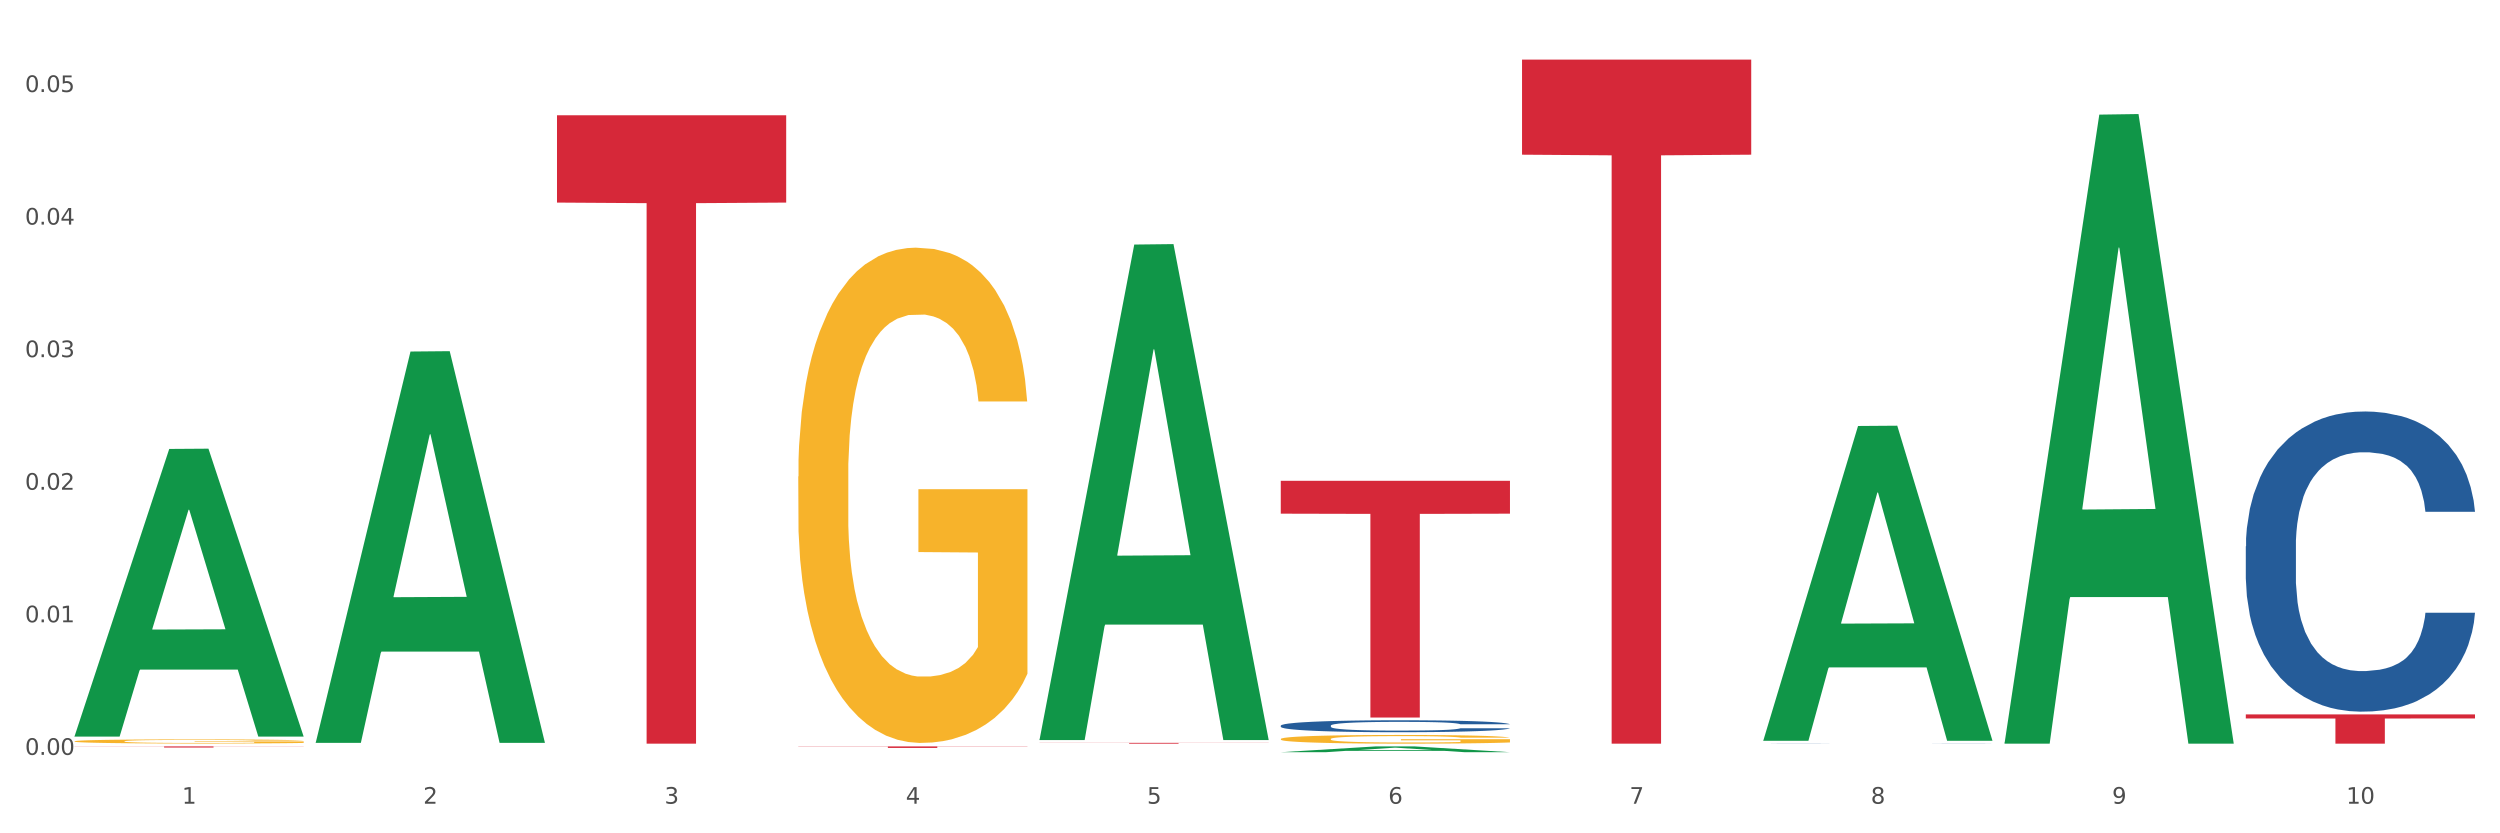
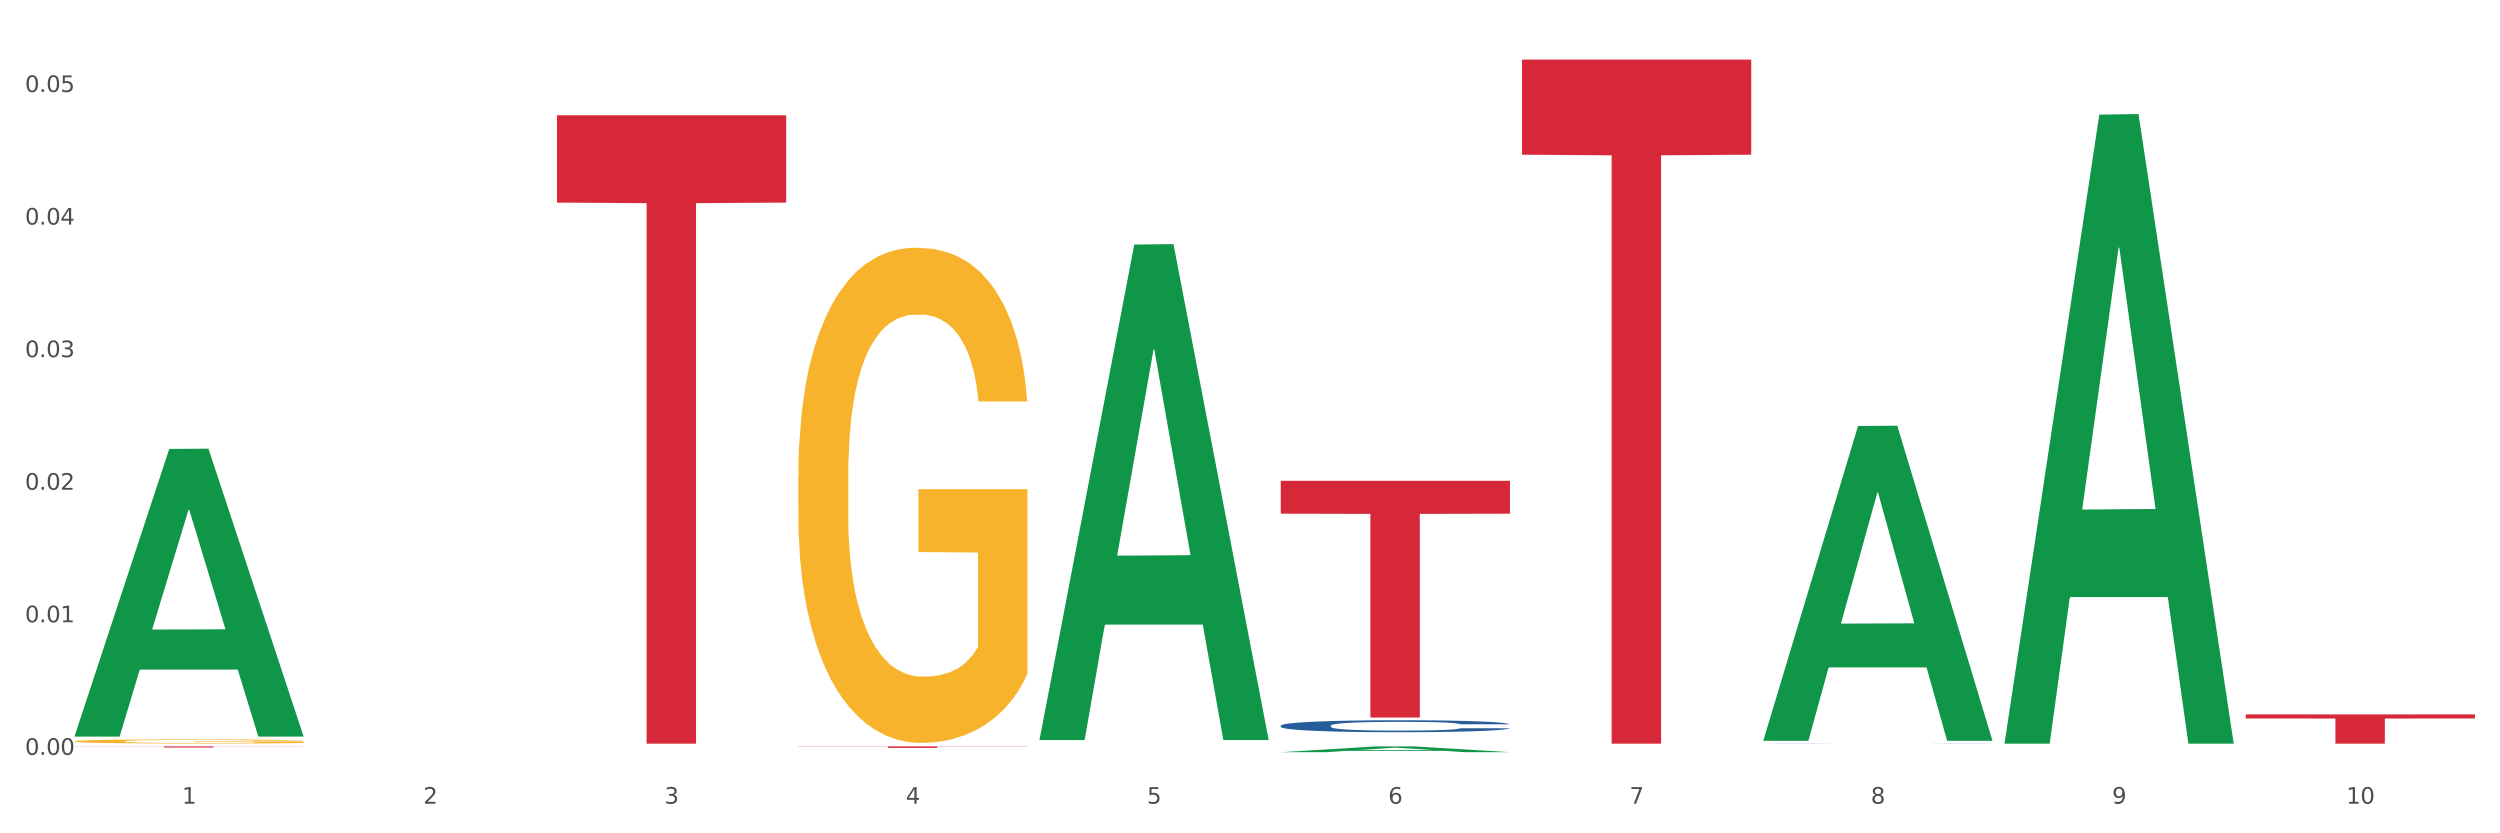
<svg xmlns="http://www.w3.org/2000/svg" xmlns:xlink="http://www.w3.org/1999/xlink" width="1080pt" height="360pt" viewBox="0 0 1080 360" version="1.1">
  <rect x="0" y="0" width="1080" height="360" fill="#333333" stroke="none" />
  <defs>
    <style type="text/css">*{stroke-linejoin: round; stroke-linecap: butt}</style>
  </defs>
  <g id="figure_1">
    <g id="patch_1">
      <path d="M 0 360  L 1080 360  L 1080 0  L 0 0  z " style="fill: #ffffff; stroke: #ffffff; stroke-linejoin: miter" />
    </g>
    <g id="axes_1">
      <g id="matplotlib.axis_1">
        <g id="xtick_1">
          <g id="text_1">
            <g style="fill: #4d4d4d" transform="translate(78.627 347.204) scale(0.096 -0.096)">
              <defs>
                <path id="DejaVuSans-31" d="M 794 531  L 1825 531  L 1825 4091  L 703 3866  L 703 4441  L 1819 4666  L 2450 4666  L 2450 531  L 3481 531  L 3481 0  L 794 0  L 794 531  z " transform="scale(0.016)" />
              </defs>
              <use xlink:href="#DejaVuSans-31" />
            </g>
          </g>
        </g>
        <g id="xtick_2">
          <g id="text_2">
            <g style="fill: #4d4d4d" transform="translate(182.851 347.204) scale(0.096 -0.096)">
              <defs>
                <path id="DejaVuSans-32" d="M 1228 531  L 3431 531  L 3431 0  L 469 0  L 469 531  Q 828 903 1448 1529  Q 2069 2156 2228 2338  Q 2531 2678 2651 2914  Q 2772 3150 2772 3378  Q 2772 3750 2511 3984  Q 2250 4219 1831 4219  Q 1534 4219 1204 4116  Q 875 4013 500 3803  L 500 4441  Q 881 4594 1212 4672  Q 1544 4750 1819 4750  Q 2544 4750 2975 4387  Q 3406 4025 3406 3419  Q 3406 3131 3298 2873  Q 3191 2616 2906 2266  Q 2828 2175 2409 1742  Q 1991 1309 1228 531  z " transform="scale(0.016)" />
              </defs>
              <use xlink:href="#DejaVuSans-32" />
            </g>
          </g>
        </g>
        <g id="xtick_3">
          <g id="text_3">
            <g style="fill: #4d4d4d" transform="translate(287.074 347.204) scale(0.096 -0.096)">
              <defs>
                <path id="DejaVuSans-33" d="M 2597 2516  Q 3050 2419 3304 2112  Q 3559 1806 3559 1356  Q 3559 666 3084 287  Q 2609 -91 1734 -91  Q 1441 -91 1130 -33  Q 819 25 488 141  L 488 750  Q 750 597 1062 519  Q 1375 441 1716 441  Q 2309 441 2620 675  Q 2931 909 2931 1356  Q 2931 1769 2642 2001  Q 2353 2234 1838 2234  L 1294 2234  L 1294 2753  L 1863 2753  Q 2328 2753 2575 2939  Q 2822 3125 2822 3475  Q 2822 3834 2567 4026  Q 2313 4219 1838 4219  Q 1578 4219 1281 4162  Q 984 4106 628 3988  L 628 4550  Q 988 4650 1302 4700  Q 1616 4750 1894 4750  Q 2613 4750 3031 4423  Q 3450 4097 3450 3541  Q 3450 3153 3228 2886  Q 3006 2619 2597 2516  z " transform="scale(0.016)" />
              </defs>
              <use xlink:href="#DejaVuSans-33" />
            </g>
          </g>
        </g>
        <g id="xtick_4">
          <g id="text_4">
            <g style="fill: #4d4d4d" transform="translate(391.298 347.204) scale(0.096 -0.096)">
              <defs>
                <path id="DejaVuSans-34" d="M 2419 4116  L 825 1625  L 2419 1625  L 2419 4116  z M 2253 4666  L 3047 4666  L 3047 1625  L 3713 1625  L 3713 1100  L 3047 1100  L 3047 0  L 2419 0  L 2419 1100  L 313 1100  L 313 1709  L 2253 4666  z " transform="scale(0.016)" />
              </defs>
              <use xlink:href="#DejaVuSans-34" />
            </g>
          </g>
        </g>
        <g id="xtick_5">
          <g id="text_5">
            <g style="fill: #4d4d4d" transform="translate(495.522 347.204) scale(0.096 -0.096)">
              <defs>
                <path id="DejaVuSans-35" d="M 691 4666  L 3169 4666  L 3169 4134  L 1269 4134  L 1269 2991  Q 1406 3038 1543 3061  Q 1681 3084 1819 3084  Q 2600 3084 3056 2656  Q 3513 2228 3513 1497  Q 3513 744 3044 326  Q 2575 -91 1722 -91  Q 1428 -91 1123 -41  Q 819 9 494 109  L 494 744  Q 775 591 1075 516  Q 1375 441 1709 441  Q 2250 441 2565 725  Q 2881 1009 2881 1497  Q 2881 1984 2565 2268  Q 2250 2553 1709 2553  Q 1456 2553 1204 2497  Q 953 2441 691 2322  L 691 4666  z " transform="scale(0.016)" />
              </defs>
              <use xlink:href="#DejaVuSans-35" />
            </g>
          </g>
        </g>
        <g id="xtick_6">
          <g id="text_6">
            <g style="fill: #4d4d4d" transform="translate(599.745 347.204) scale(0.096 -0.096)">
              <defs>
                <path id="DejaVuSans-36" d="M 2113 2584  Q 1688 2584 1439 2293  Q 1191 2003 1191 1497  Q 1191 994 1439 701  Q 1688 409 2113 409  Q 2538 409 2786 701  Q 3034 994 3034 1497  Q 3034 2003 2786 2293  Q 2538 2584 2113 2584  z M 3366 4563  L 3366 3988  Q 3128 4100 2886 4159  Q 2644 4219 2406 4219  Q 1781 4219 1451 3797  Q 1122 3375 1075 2522  Q 1259 2794 1537 2939  Q 1816 3084 2150 3084  Q 2853 3084 3261 2657  Q 3669 2231 3669 1497  Q 3669 778 3244 343  Q 2819 -91 2113 -91  Q 1303 -91 875 529  Q 447 1150 447 2328  Q 447 3434 972 4092  Q 1497 4750 2381 4750  Q 2619 4750 2861 4703  Q 3103 4656 3366 4563  z " transform="scale(0.016)" />
              </defs>
              <use xlink:href="#DejaVuSans-36" />
            </g>
          </g>
        </g>
        <g id="xtick_7">
          <g id="text_7">
            <g style="fill: #4d4d4d" transform="translate(703.969 347.204) scale(0.096 -0.096)">
              <defs>
                <path id="DejaVuSans-37" d="M 525 4666  L 3525 4666  L 3525 4397  L 1831 0  L 1172 0  L 2766 4134  L 525 4134  L 525 4666  z " transform="scale(0.016)" />
              </defs>
              <use xlink:href="#DejaVuSans-37" />
            </g>
          </g>
        </g>
        <g id="xtick_8">
          <g id="text_8">
            <g style="fill: #4d4d4d" transform="translate(808.193 347.204) scale(0.096 -0.096)">
              <defs>
                <path id="DejaVuSans-38" d="M 2034 2216  Q 1584 2216 1326 1975  Q 1069 1734 1069 1313  Q 1069 891 1326 650  Q 1584 409 2034 409  Q 2484 409 2743 651  Q 3003 894 3003 1313  Q 3003 1734 2745 1975  Q 2488 2216 2034 2216  z M 1403 2484  Q 997 2584 770 2862  Q 544 3141 544 3541  Q 544 4100 942 4425  Q 1341 4750 2034 4750  Q 2731 4750 3128 4425  Q 3525 4100 3525 3541  Q 3525 3141 3298 2862  Q 3072 2584 2669 2484  Q 3125 2378 3379 2068  Q 3634 1759 3634 1313  Q 3634 634 3220 271  Q 2806 -91 2034 -91  Q 1263 -91 848 271  Q 434 634 434 1313  Q 434 1759 690 2068  Q 947 2378 1403 2484  z M 1172 3481  Q 1172 3119 1398 2916  Q 1625 2713 2034 2713  Q 2441 2713 2670 2916  Q 2900 3119 2900 3481  Q 2900 3844 2670 4047  Q 2441 4250 2034 4250  Q 1625 4250 1398 4047  Q 1172 3844 1172 3481  z " transform="scale(0.016)" />
              </defs>
              <use xlink:href="#DejaVuSans-38" />
            </g>
          </g>
        </g>
        <g id="xtick_9">
          <g id="text_9">
            <g style="fill: #4d4d4d" transform="translate(912.416 347.204) scale(0.096 -0.096)">
              <defs>
-                 <path id="DejaVuSans-39" d="M 703 97  L 703 672  Q 941 559 1184 500  Q 1428 441 1663 441  Q 2288 441 2617 861  Q 2947 1281 2994 2138  Q 2813 1869 2534 1725  Q 2256 1581 1919 1581  Q 1219 1581 811 2004  Q 403 2428 403 3163  Q 403 3881 828 4315  Q 1253 4750 1959 4750  Q 2769 4750 3195 4129  Q 3622 3509 3622 2328  Q 3622 1225 3098 567  Q 2575 -91 1691 -91  Q 1453 -91 1209 -44  Q 966 3 703 97  z M 1959 2075  Q 2384 2075 2632 2365  Q 2881 2656 2881 3163  Q 2881 3666 2632 3958  Q 2384 4250 1959 4250  Q 1534 4250 1286 3958  Q 1038 3666 1038 3163  Q 1038 2656 1286 2365  Q 1534 2075 1959 2075  z " transform="scale(0.016)" />
+                 <path id="DejaVuSans-39" d="M 703 97  L 703 672  Q 941 559 1184 500  Q 2288 441 2617 861  Q 2947 1281 2994 2138  Q 2813 1869 2534 1725  Q 2256 1581 1919 1581  Q 1219 1581 811 2004  Q 403 2428 403 3163  Q 403 3881 828 4315  Q 1253 4750 1959 4750  Q 2769 4750 3195 4129  Q 3622 3509 3622 2328  Q 3622 1225 3098 567  Q 2575 -91 1691 -91  Q 1453 -91 1209 -44  Q 966 3 703 97  z M 1959 2075  Q 2384 2075 2632 2365  Q 2881 2656 2881 3163  Q 2881 3666 2632 3958  Q 2384 4250 1959 4250  Q 1534 4250 1286 3958  Q 1038 3666 1038 3163  Q 1038 2656 1286 2365  Q 1534 2075 1959 2075  z " transform="scale(0.016)" />
              </defs>
              <use xlink:href="#DejaVuSans-39" />
            </g>
          </g>
        </g>
        <g id="xtick_10">
          <g id="text_10">
            <g style="fill: #4d4d4d" transform="translate(1013.586 347.204) scale(0.096 -0.096)">
              <defs>
                <path id="DejaVuSans-30" d="M 2034 4250  Q 1547 4250 1301 3770  Q 1056 3291 1056 2328  Q 1056 1369 1301 889  Q 1547 409 2034 409  Q 2525 409 2770 889  Q 3016 1369 3016 2328  Q 3016 3291 2770 3770  Q 2525 4250 2034 4250  z M 2034 4750  Q 2819 4750 3233 4129  Q 3647 3509 3647 2328  Q 3647 1150 3233 529  Q 2819 -91 2034 -91  Q 1250 -91 836 529  Q 422 1150 422 2328  Q 422 3509 836 4129  Q 1250 4750 2034 4750  z " transform="scale(0.016)" />
              </defs>
              <use xlink:href="#DejaVuSans-31" />
              <use xlink:href="#DejaVuSans-30" transform="translate(63.623 0)" />
            </g>
          </g>
        </g>
        <g id="xtick_11" />
        <g id="xtick_12" />
        <g id="xtick_13" />
        <g id="xtick_14" />
        <g id="xtick_15" />
        <g id="xtick_16" />
        <g id="xtick_17" />
        <g id="xtick_18" />
        <g id="xtick_19" />
      </g>
      <g id="matplotlib.axis_2">
        <g id="ytick_1">
          <g id="text_11">
            <g style="fill: #4d4d4d" transform="translate(10.8 326.097) scale(0.096 -0.096)">
              <defs>
                <path id="DejaVuSans-2e" d="M 684 794  L 1344 794  L 1344 0  L 684 0  L 684 794  z " transform="scale(0.016)" />
              </defs>
              <use xlink:href="#DejaVuSans-30" />
              <use xlink:href="#DejaVuSans-2e" transform="translate(63.623 0)" />
              <use xlink:href="#DejaVuSans-30" transform="translate(95.41 0)" />
              <use xlink:href="#DejaVuSans-30" transform="translate(159.033 0)" />
            </g>
          </g>
        </g>
        <g id="ytick_2">
          <g id="text_12">
            <g style="fill: #4d4d4d" transform="translate(10.8 268.829) scale(0.096 -0.096)">
              <use xlink:href="#DejaVuSans-30" />
              <use xlink:href="#DejaVuSans-2e" transform="translate(63.623 0)" />
              <use xlink:href="#DejaVuSans-30" transform="translate(95.41 0)" />
              <use xlink:href="#DejaVuSans-31" transform="translate(159.033 0)" />
            </g>
          </g>
        </g>
        <g id="ytick_3">
          <g id="text_13">
            <g style="fill: #4d4d4d" transform="translate(10.8 211.56) scale(0.096 -0.096)">
              <use xlink:href="#DejaVuSans-30" />
              <use xlink:href="#DejaVuSans-2e" transform="translate(63.623 0)" />
              <use xlink:href="#DejaVuSans-30" transform="translate(95.41 0)" />
              <use xlink:href="#DejaVuSans-32" transform="translate(159.033 0)" />
            </g>
          </g>
        </g>
        <g id="ytick_4">
          <g id="text_14">
            <g style="fill: #4d4d4d" transform="translate(10.8 154.292) scale(0.096 -0.096)">
              <use xlink:href="#DejaVuSans-30" />
              <use xlink:href="#DejaVuSans-2e" transform="translate(63.623 0)" />
              <use xlink:href="#DejaVuSans-30" transform="translate(95.41 0)" />
              <use xlink:href="#DejaVuSans-33" transform="translate(159.033 0)" />
            </g>
          </g>
        </g>
        <g id="ytick_5">
          <g id="text_15">
            <g style="fill: #4d4d4d" transform="translate(10.8 97.023) scale(0.096 -0.096)">
              <use xlink:href="#DejaVuSans-30" />
              <use xlink:href="#DejaVuSans-2e" transform="translate(63.623 0)" />
              <use xlink:href="#DejaVuSans-30" transform="translate(95.41 0)" />
              <use xlink:href="#DejaVuSans-34" transform="translate(159.033 0)" />
            </g>
          </g>
        </g>
        <g id="ytick_6">
          <g id="text_16">
            <g style="fill: #4d4d4d" transform="translate(10.8 39.755) scale(0.096 -0.096)">
              <use xlink:href="#DejaVuSans-30" />
              <use xlink:href="#DejaVuSans-2e" transform="translate(63.623 0)" />
              <use xlink:href="#DejaVuSans-30" transform="translate(95.41 0)" />
              <use xlink:href="#DejaVuSans-35" transform="translate(159.033 0)" />
            </g>
          </g>
        </g>
        <g id="ytick_7" />
        <g id="ytick_8" />
        <g id="ytick_9" />
        <g id="ytick_10" />
        <g id="ytick_11" />
      </g>
      <g id="PolyCollection_1">
        <path d="M 32.175 317.99  L 32.277 317.873  L 73.107 193.941  L 90.051 193.825  L 131.187 318.223  L 111.589 318.223  L 102.709 289.255  L 60.552 289.255  L 60.246 289.723  L 51.671 318.223  L 32.175 318.223  L 32.175 317.99  L 65.86 271.968  L 97.401 271.851  L 81.783 220.34  L 81.579 220.106  L 81.375 220.457  L 65.758 271.851  L 65.86 271.968  L 32.175 317.99  z " clip-path="url(#pe2da47042d)" style="fill: #109648" />
-         <path d="M 553.293 319.241  L 553.41 319.237  L 553.41 319.114  L 553.644 319.007  L 554.813 318.75  L 556.566 318.537  L 557.852 318.424  L 559.138 318.331  L 560.658 318.238  L 562.528 318.142  L 565.918 318.001  L 568.022 317.929  L 570.594 317.854  L 575.27 317.744  L 578.66 317.682  L 582.167 317.631  L 587.895 317.569  L 591.636 317.541  L 595.61 317.521  L 600.403 317.507  L 604.027 317.504  L 611.976 317.514  L 618.756 317.545  L 622.029 317.569  L 626.237 317.61  L 628.458 317.637  L 632.082 317.692  L 635.823 317.764  L 638.395 317.826  L 642.252 317.943  L 645.175 318.06  L 647.863 318.204  L 649.266 318.303  L 650.318 318.396  L 651.253 318.503  L 652.189 318.671  L 631.147 318.671  L 630.329 318.551  L 629.043 318.437  L 627.173 318.328  L 625.536 318.259  L 622.73 318.173  L 620.159 318.118  L 617.47 318.077  L 614.197 318.043  L 611.625 318.025  L 608.001 318.012  L 600.87 318.015  L 596.078 318.043  L 592.805 318.077  L 590.7 318.108  L 588.83 318.142  L 586.726 318.19  L 584.271 318.262  L 582.518 318.328  L 580.764 318.41  L 579.361 318.492  L 578.075 318.588  L 577.023 318.691  L 576.205 318.798  L 575.504 318.928  L 574.919 319.145  L 574.919 319.615  L 575.153 319.721  L 575.737 319.862  L 576.439 319.969  L 577.608 320.096  L 578.66 320.181  L 580.647 320.305  L 582.868 320.408  L 584.622 320.473  L 586.375 320.528  L 589.415 320.604  L 592.805 320.666  L 595.727 320.703  L 599.702 320.738  L 602.39 320.751  L 604.728 320.758  L 610.456 320.758  L 614.548 320.748  L 619.107 320.724  L 622.613 320.693  L 625.536 320.655  L 628.809 320.593  L 630.913 320.535  L 630.913 319.818  L 605.196 319.814  L 605.196 319.337  L 652.306 319.337  L 652.306 320.738  L 650.318 320.81  L 648.097 320.875  L 645.759 320.933  L 642.252 321.005  L 638.044 321.074  L 634.303 321.122  L 630.329 321.163  L 625.653 321.201  L 619.574 321.235  L 615.833 321.249  L 611.158 321.26  L 605.663 321.263  L 600.87 321.256  L 596.195 321.239  L 591.285 321.208  L 586.492 321.163  L 582.868 321.119  L 579.244 321.064  L 575.387 320.992  L 572.347 320.923  L 570.009 320.861  L 567.438 320.782  L 564.632 320.679  L 562.528 320.587  L 560.658 320.49  L 558.67 320.367  L 557.268 320.26  L 555.865 320.127  L 555.047 320.027  L 554.111 319.872  L 553.41 319.656  L 553.293 319.241  z " clip-path="url(#pe2da47042d)" style="fill: #f7b32b" />
        <path d="M 344.846 205.858  L 344.963 205.662  L 344.963 198.628  L 345.197 192.57  L 346.366 177.915  L 348.119 165.8  L 349.405 159.352  L 350.691 154.076  L 352.21 148.8  L 354.081 143.329  L 357.471 135.317  L 359.575 131.214  L 362.147 126.915  L 366.823 120.662  L 370.213 117.145  L 373.72 114.214  L 379.448 110.696  L 383.188 109.133  L 387.163 107.961  L 391.956 107.179  L 395.579 106.984  L 403.529 107.57  L 410.309 109.329  L 413.582 110.696  L 417.79 113.041  L 420.011 114.605  L 423.635 117.731  L 427.376 121.834  L 429.947 125.352  L 433.805 131.995  L 436.728 138.639  L 439.416 146.846  L 440.819 152.513  L 441.871 157.789  L 442.806 163.846  L 443.741 173.421  L 422.7 173.421  L 421.882 166.582  L 420.596 160.133  L 418.725 153.881  L 417.089 149.972  L 414.283 145.087  L 411.711 141.961  L 409.023 139.616  L 405.75 137.662  L 403.178 136.685  L 399.554 135.903  L 392.423 136.099  L 387.63 137.662  L 384.357 139.616  L 382.253 141.375  L 380.383 143.329  L 378.279 146.064  L 375.824 150.168  L 374.07 153.881  L 372.317 158.57  L 370.914 163.26  L 369.628 168.731  L 368.576 174.593  L 367.758 180.651  L 367.056 188.076  L 366.472 200.386  L 366.472 227.157  L 366.706 233.214  L 367.29 241.226  L 367.992 247.283  L 369.161 254.513  L 370.213 259.398  L 372.2 266.433  L 374.421 272.295  L 376.174 276.007  L 377.928 279.134  L 380.967 283.433  L 384.357 286.95  L 387.28 289.099  L 391.254 291.053  L 393.943 291.835  L 396.281 292.226  L 402.009 292.226  L 406.1 291.64  L 410.659 290.272  L 414.166 288.513  L 417.089 286.364  L 420.362 282.847  L 422.466 279.525  L 422.466 238.685  L 396.748 238.49  L 396.748 211.329  L 443.858 211.329  L 443.858 291.053  L 441.871 295.157  L 439.65 298.87  L 437.312 302.191  L 433.805 306.295  L 429.597 310.203  L 425.856 312.939  L 421.882 315.283  L 417.206 317.433  L 411.127 319.387  L 407.386 320.168  L 402.71 320.755  L 397.216 320.95  L 392.423 320.559  L 387.747 319.582  L 382.838 317.824  L 378.045 315.283  L 374.421 312.743  L 370.797 309.617  L 366.94 305.513  L 363.9 301.605  L 361.562 298.088  L 358.99 293.594  L 356.185 287.732  L 354.081 282.456  L 352.21 276.984  L 350.223 269.95  L 348.82 263.892  L 347.418 256.272  L 346.599 250.605  L 345.664 241.812  L 344.963 229.502  L 344.846 205.858  z " clip-path="url(#pe2da47042d)" style="fill: #f7b32b" />
        <path d="M 240.622 49.786  L 339.635 49.786  L 339.635 87.513  L 300.687 87.768  L 300.687 321.263  L 279.336 321.263  L 279.336 87.768  L 240.622 87.513  L 240.622 50.041  L 240.622 49.786  z " clip-path="url(#pe2da47042d)" style="fill: #d62839" />
        <path d="M 32.175 320.237  L 32.292 320.235  L 32.292 320.176  L 32.526 320.126  L 33.695 320.003  L 35.448 319.902  L 36.734 319.848  L 38.02 319.804  L 39.54 319.76  L 41.41 319.714  L 44.8 319.647  L 46.904 319.613  L 49.476 319.577  L 54.152 319.524  L 57.542 319.495  L 61.049 319.471  L 66.777 319.441  L 70.517 319.428  L 74.492 319.418  L 79.285 319.412  L 82.909 319.41  L 90.858 319.415  L 97.638 319.43  L 100.911 319.441  L 105.119 319.461  L 107.34 319.474  L 110.964 319.5  L 114.705 319.534  L 117.277 319.564  L 121.134 319.619  L 124.057 319.675  L 126.745 319.743  L 128.148 319.791  L 129.2 319.835  L 130.135 319.885  L 131.071 319.966  L 110.029 319.966  L 109.211 319.908  L 107.925 319.854  L 106.054 319.802  L 104.418 319.769  L 101.612 319.729  L 99.041 319.702  L 96.352 319.683  L 93.079 319.667  L 90.507 319.658  L 86.883 319.652  L 79.752 319.653  L 74.96 319.667  L 71.686 319.683  L 69.582 319.698  L 67.712 319.714  L 65.608 319.737  L 63.153 319.771  L 61.399 319.802  L 59.646 319.841  L 58.243 319.881  L 56.957 319.926  L 55.905 319.975  L 55.087 320.026  L 54.386 320.088  L 53.801 320.191  L 53.801 320.415  L 54.035 320.465  L 54.619 320.532  L 55.321 320.583  L 56.49 320.643  L 57.542 320.684  L 59.529 320.743  L 61.75 320.792  L 63.504 320.823  L 65.257 320.849  L 68.296 320.885  L 71.686 320.915  L 74.609 320.933  L 78.583 320.949  L 81.272 320.955  L 83.61 320.959  L 89.338 320.959  L 93.429 320.954  L 97.988 320.942  L 101.495 320.928  L 104.418 320.91  L 107.691 320.88  L 109.795 320.853  L 109.795 320.511  L 84.078 320.509  L 84.078 320.282  L 131.187 320.282  L 131.187 320.949  L 129.2 320.983  L 126.979 321.014  L 124.641 321.042  L 121.134 321.076  L 116.926 321.109  L 113.185 321.132  L 109.211 321.152  L 104.535 321.169  L 98.456 321.186  L 94.715 321.192  L 90.039 321.197  L 84.545 321.199  L 79.752 321.196  L 75.076 321.187  L 70.167 321.173  L 65.374 321.152  L 61.75 321.13  L 58.126 321.104  L 54.269 321.07  L 51.229 321.037  L 48.891 321.008  L 46.32 320.97  L 43.514 320.921  L 41.41 320.877  L 39.54 320.831  L 37.552 320.773  L 36.15 320.722  L 34.747 320.658  L 33.928 320.611  L 32.993 320.537  L 32.292 320.434  L 32.175 320.237  z " clip-path="url(#pe2da47042d)" style="fill: #f7b32b" />
-         <path d="M 970.188 236.026  L 970.305 235.908  L 970.305 232.592  L 970.656 228.091  L 971.943 219.801  L 973.582 213.524  L 976.39 206.181  L 977.912 203.102  L 979.902 199.668  L 983.998 194.101  L 988.679 189.364  L 991.956 186.759  L 994.414 185.101  L 999.915 182.14  L 1003.075 180.837  L 1006.352 179.771  L 1009.161 179.061  L 1013.842 178.232  L 1017.587 177.876  L 1021.917 177.758  L 1025.546 177.876  L 1030.344 178.35  L 1037.366 179.771  L 1040.058 180.6  L 1043.686 182.021  L 1047.431 183.916  L 1050.474 185.811  L 1053.985 188.535  L 1057.613 192.088  L 1061.125 196.588  L 1063.582 200.734  L 1065.572 205.116  L 1067.327 210.445  L 1068.615 216.248  L 1069.2 221.104  L 1047.782 221.104  L 1047.197 216.722  L 1046.027 211.985  L 1044.857 208.787  L 1043.569 206.181  L 1041.58 203.221  L 1039.824 201.326  L 1036.898 199.076  L 1034.206 197.654  L 1031.983 196.825  L 1029.291 196.115  L 1023.556 195.404  L 1019.46 195.404  L 1016.885 195.641  L 1013.725 196.233  L 1011.033 197.062  L 1007.873 198.483  L 1005.415 200.023  L 1002.958 202.036  L 1001.553 203.458  L 999.447 206.063  L 998.042 208.195  L 996.17 211.866  L 995.116 214.472  L 993.244 221.222  L 992.424 226.196  L 992.073 229.631  L 991.839 233.421  L 991.839 251.896  L 992.541 260.186  L 993.127 263.739  L 994.063 267.766  L 995.818 272.977  L 998.393 278.07  L 1001.085 281.741  L 1003.309 283.991  L 1005.415 285.649  L 1007.522 286.952  L 1010.097 288.136  L 1012.203 288.847  L 1015.363 289.557  L 1019.109 289.913  L 1022.035 289.913  L 1028.003 289.321  L 1030.695 288.728  L 1033.27 287.899  L 1036.079 286.597  L 1038.303 285.176  L 1039.59 284.11  L 1041.697 281.859  L 1043.335 279.491  L 1044.739 276.767  L 1045.676 274.398  L 1046.729 270.845  L 1047.548 266.819  L 1047.782 264.687  L 1069.2 264.687  L 1068.732 268.95  L 1067.913 273.095  L 1066.274 278.662  L 1064.987 281.859  L 1062.997 285.768  L 1060.89 289.084  L 1057.965 292.755  L 1055.273 295.479  L 1052.464 297.848  L 1049.421 299.979  L 1043.92 302.94  L 1041.931 303.769  L 1037.717 305.19  L 1034.44 306.02  L 1029.642 306.849  L 1024.726 307.322  L 1019.577 307.441  L 1015.012 307.204  L 1009.98 306.493  L 1006.82 305.783  L 1003.309 304.717  L 999.212 303.059  L 995.35 301.045  L 991.722 298.677  L 988.328 295.953  L 985.168 292.874  L 981.072 287.781  L 978.029 282.807  L 975.805 278.188  L 974.284 274.28  L 972.762 269.306  L 971.943 265.871  L 970.656 257.581  L 970.188 249.883  L 970.188 236.026  z " clip-path="url(#pe2da47042d)" style="fill: #255c99" />
        <path d="M 761.74 321.23  L 761.857 321.23  L 761.857 321.229  L 762.208 321.227  L 763.496 321.223  L 765.134 321.22  L 767.943 321.217  L 769.465 321.215  L 771.454 321.214  L 775.551 321.211  L 780.232 321.209  L 783.509 321.208  L 785.967 321.207  L 791.467 321.206  L 794.627 321.205  L 797.904 321.204  L 800.713 321.204  L 805.395 321.204  L 809.14 321.204  L 813.47 321.204  L 817.098 321.204  L 821.897 321.204  L 828.919 321.204  L 831.611 321.205  L 835.239 321.206  L 838.984 321.206  L 842.027 321.207  L 845.538 321.209  L 849.166 321.21  L 852.677 321.212  L 855.135 321.214  L 857.125 321.216  L 858.88 321.219  L 860.168 321.221  L 860.753 321.223  L 839.335 321.223  L 838.75 321.221  L 837.58 321.219  L 836.409 321.218  L 835.122 321.217  L 833.132 321.215  L 831.377 321.214  L 828.451 321.213  L 825.759 321.213  L 823.535 321.212  L 820.843 321.212  L 815.109 321.212  L 811.012 321.212  L 808.438 321.212  L 805.278 321.212  L 802.586 321.212  L 799.426 321.213  L 796.968 321.214  L 794.51 321.215  L 793.106 321.215  L 790.999 321.217  L 789.595 321.218  L 787.722 321.219  L 786.669 321.22  L 784.796 321.223  L 783.977 321.226  L 783.626 321.227  L 783.392 321.229  L 783.392 321.238  L 784.094 321.241  L 784.679 321.243  L 785.616 321.245  L 787.371 321.247  L 789.946 321.249  L 792.638 321.251  L 794.862 321.252  L 796.968 321.253  L 799.075 321.254  L 801.65 321.254  L 803.756 321.254  L 806.916 321.255  L 810.661 321.255  L 813.587 321.255  L 819.556 321.255  L 822.248 321.254  L 824.823 321.254  L 827.632 321.253  L 829.855 321.253  L 831.143 321.252  L 833.249 321.251  L 834.888 321.25  L 836.292 321.249  L 837.229 321.248  L 838.282 321.246  L 839.101 321.244  L 839.335 321.243  L 860.753 321.243  L 860.285 321.245  L 859.465 321.247  L 857.827 321.25  L 856.539 321.251  L 854.55 321.253  L 852.443 321.255  L 849.517 321.256  L 846.825 321.257  L 844.017 321.259  L 840.974 321.26  L 835.473 321.261  L 833.483 321.261  L 829.27 321.262  L 825.993 321.262  L 821.195 321.263  L 816.279 321.263  L 811.13 321.263  L 806.565 321.263  L 801.533 321.263  L 798.373 321.262  L 794.862 321.262  L 790.765 321.261  L 786.903 321.26  L 783.275 321.259  L 779.881 321.258  L 776.721 321.256  L 772.625 321.254  L 769.582 321.252  L 767.358 321.25  L 765.837 321.248  L 764.315 321.245  L 763.496 321.244  L 762.208 321.24  L 761.74 321.237  L 761.74 321.23  z " clip-path="url(#pe2da47042d)" style="fill: #255c99" />
        <path d="M 32.175 322.45  L 131.187 322.45  L 131.187 322.517  L 92.239 322.517  L 92.239 322.931  L 70.888 322.931  L 70.888 322.517  L 32.175 322.517  L 32.175 322.45  L 32.175 322.45  z " clip-path="url(#pe2da47042d)" style="fill: #d62839" />
        <path d="M 344.846 322.45  L 443.858 322.45  L 443.858 322.54  L 404.91 322.541  L 404.91 323.102  L 383.559 323.102  L 383.559 322.541  L 344.846 322.54  L 344.846 322.45  L 344.846 322.45  z " clip-path="url(#pe2da47042d)" style="fill: #d62839" />
-         <path d="M 449.069 320.907  L 548.082 320.907  L 548.082 320.957  L 509.134 320.957  L 509.134 321.263  L 487.783 321.263  L 487.783 320.957  L 449.069 320.957  L 449.069 320.908  L 449.069 320.907  z " clip-path="url(#pe2da47042d)" style="fill: #d62839" />
        <path d="M 553.293 313.47  L 553.41 313.465  L 553.41 313.333  L 553.761 313.154  L 555.049 312.823  L 556.687 312.573  L 559.496 312.28  L 561.017 312.157  L 563.007 312.02  L 567.103 311.799  L 571.785 311.61  L 575.062 311.506  L 577.52 311.44  L 583.02 311.322  L 586.18 311.27  L 589.457 311.227  L 592.266 311.199  L 596.948 311.166  L 600.693 311.152  L 605.023 311.147  L 608.651 311.152  L 613.45 311.171  L 620.472 311.227  L 623.164 311.26  L 626.792 311.317  L 630.537 311.393  L 633.58 311.468  L 637.091 311.577  L 640.719 311.718  L 644.23 311.898  L 646.688 312.063  L 648.677 312.238  L 650.433 312.45  L 651.72 312.681  L 652.306 312.875  L 630.888 312.875  L 630.303 312.7  L 629.132 312.511  L 627.962 312.384  L 626.675 312.28  L 624.685 312.162  L 622.929 312.087  L 620.004 311.997  L 617.312 311.94  L 615.088 311.907  L 612.396 311.879  L 606.661 311.85  L 602.565 311.85  L 599.99 311.86  L 596.83 311.884  L 594.139 311.917  L 590.979 311.973  L 588.521 312.035  L 586.063 312.115  L 584.659 312.172  L 582.552 312.275  L 581.148 312.36  L 579.275 312.507  L 578.222 312.611  L 576.349 312.88  L 575.53 313.078  L 575.179 313.215  L 574.945 313.366  L 574.945 314.103  L 575.647 314.433  L 576.232 314.575  L 577.168 314.735  L 578.924 314.943  L 581.499 315.146  L 584.191 315.292  L 586.414 315.382  L 588.521 315.448  L 590.628 315.5  L 593.202 315.547  L 595.309 315.576  L 598.469 315.604  L 602.214 315.618  L 605.14 315.618  L 611.109 315.594  L 613.801 315.571  L 616.375 315.538  L 619.184 315.486  L 621.408 315.429  L 622.695 315.387  L 624.802 315.297  L 626.441 315.203  L 627.845 315.094  L 628.781 315  L 629.835 314.858  L 630.654 314.697  L 630.888 314.612  L 652.306 314.612  L 651.837 314.782  L 651.018 314.948  L 649.38 315.17  L 648.092 315.297  L 646.103 315.453  L 643.996 315.585  L 641.07 315.731  L 638.378 315.84  L 635.569 315.934  L 632.526 316.019  L 627.026 316.137  L 625.036 316.17  L 620.823 316.227  L 617.546 316.26  L 612.747 316.293  L 607.832 316.312  L 602.682 316.317  L 598.118 316.307  L 593.085 316.279  L 589.925 316.251  L 586.414 316.208  L 582.318 316.142  L 578.456 316.062  L 574.828 315.967  L 571.434 315.859  L 568.274 315.736  L 564.177 315.533  L 561.135 315.335  L 558.911 315.151  L 557.389 314.995  L 555.868 314.797  L 555.049 314.66  L 553.761 314.329  L 553.293 314.022  L 553.293 313.47  z " clip-path="url(#pe2da47042d)" style="fill: #255c99" />
        <path d="M 657.517 25.759  L 756.529 25.759  L 756.529 66.825  L 717.581 67.102  L 717.581 321.263  L 696.23 321.263  L 696.23 67.102  L 657.517 66.825  L 657.517 26.037  L 657.517 25.759  z " clip-path="url(#pe2da47042d)" style="fill: #d62839" />
        <path d="M 970.188 308.627  L 1069.2 308.627  L 1069.2 310.383  L 1030.252 310.395  L 1030.252 321.263  L 1008.901 321.263  L 1008.901 310.395  L 970.188 310.383  L 970.188 308.639  L 970.188 308.627  z " clip-path="url(#pe2da47042d)" style="fill: #d62839" />
-         <path d="M 136.399 320.589  L 136.501 320.43  L 177.331 151.862  L 194.275 151.703  L 235.411 320.907  L 215.813 320.907  L 206.932 281.505  L 164.775 281.505  L 164.469 282.141  L 155.895 320.907  L 136.399 320.907  L 136.399 320.589  L 170.083 257.992  L 201.624 257.833  L 186.007 187.768  L 185.803 187.451  L 185.599 187.927  L 169.981 257.833  L 170.083 257.992  L 136.399 320.589  z " clip-path="url(#pe2da47042d)" style="fill: #109648" />
        <path d="M 449.069 319.318  L 449.172 319.117  L 490.001 105.647  L 506.946 105.446  L 548.082 319.721  L 528.484 319.721  L 519.603 269.824  L 477.446 269.824  L 477.14 270.629  L 468.566 319.721  L 449.069 319.721  L 449.069 319.318  L 482.754 240.047  L 514.295 239.845  L 498.678 151.118  L 498.474 150.715  L 498.269 151.319  L 482.652 239.845  L 482.754 240.047  L 449.069 319.318  z " clip-path="url(#pe2da47042d)" style="fill: #109648" />
        <path d="M 865.964 320.752  L 866.066 320.497  L 906.896 49.518  L 923.84 49.263  L 964.976 321.263  L 945.378 321.263  L 936.498 257.924  L 894.341 257.924  L 894.034 258.946  L 885.46 321.263  L 865.964 321.263  L 865.964 320.752  L 899.649 220.125  L 931.19 219.869  L 915.572 107.238  L 915.368 106.728  L 915.164 107.494  L 899.547 219.869  L 899.649 220.125  L 865.964 320.752  z " clip-path="url(#pe2da47042d)" style="fill: #109648" />
        <path d="M 553.293 324.945  L 553.395 324.942  L 594.225 322.452  L 611.169 322.45  L 652.306 324.95  L 632.707 324.95  L 623.827 324.367  L 581.67 324.367  L 581.364 324.377  L 572.789 324.95  L 553.293 324.95  L 553.293 324.945  L 586.978 324.02  L 618.519 324.018  L 602.901 322.983  L 602.697 322.978  L 602.493 322.985  L 586.876 324.018  L 586.978 324.02  L 553.293 324.945  z " clip-path="url(#pe2da47042d)" style="fill: #109648" />
        <path d="M 761.74 319.761  L 761.842 319.633  L 802.672 184.026  L 819.617 183.898  L 860.753 320.017  L 841.154 320.017  L 832.274 288.32  L 790.117 288.32  L 789.811 288.831  L 781.237 320.017  L 761.74 320.017  L 761.74 319.761  L 795.425 269.404  L 826.966 269.276  L 811.349 212.911  L 811.144 212.655  L 810.94 213.039  L 795.323 269.276  L 795.425 269.404  L 761.74 319.761  z " clip-path="url(#pe2da47042d)" style="fill: #109648" />
        <path d="M 553.293 207.696  L 652.306 207.696  L 652.306 221.907  L 613.358 222.003  L 613.358 309.96  L 592.006 309.96  L 592.006 222.003  L 553.293 221.907  L 553.293 207.792  L 553.293 207.696  z " clip-path="url(#pe2da47042d)" style="fill: #d62839" />
      </g>
    </g>
  </g>
  <defs>
    <clipPath id="pe2da47042d">
      <rect x="32.175" y="10.8" width="1037.025" height="329.109" />
    </clipPath>
  </defs>
</svg>